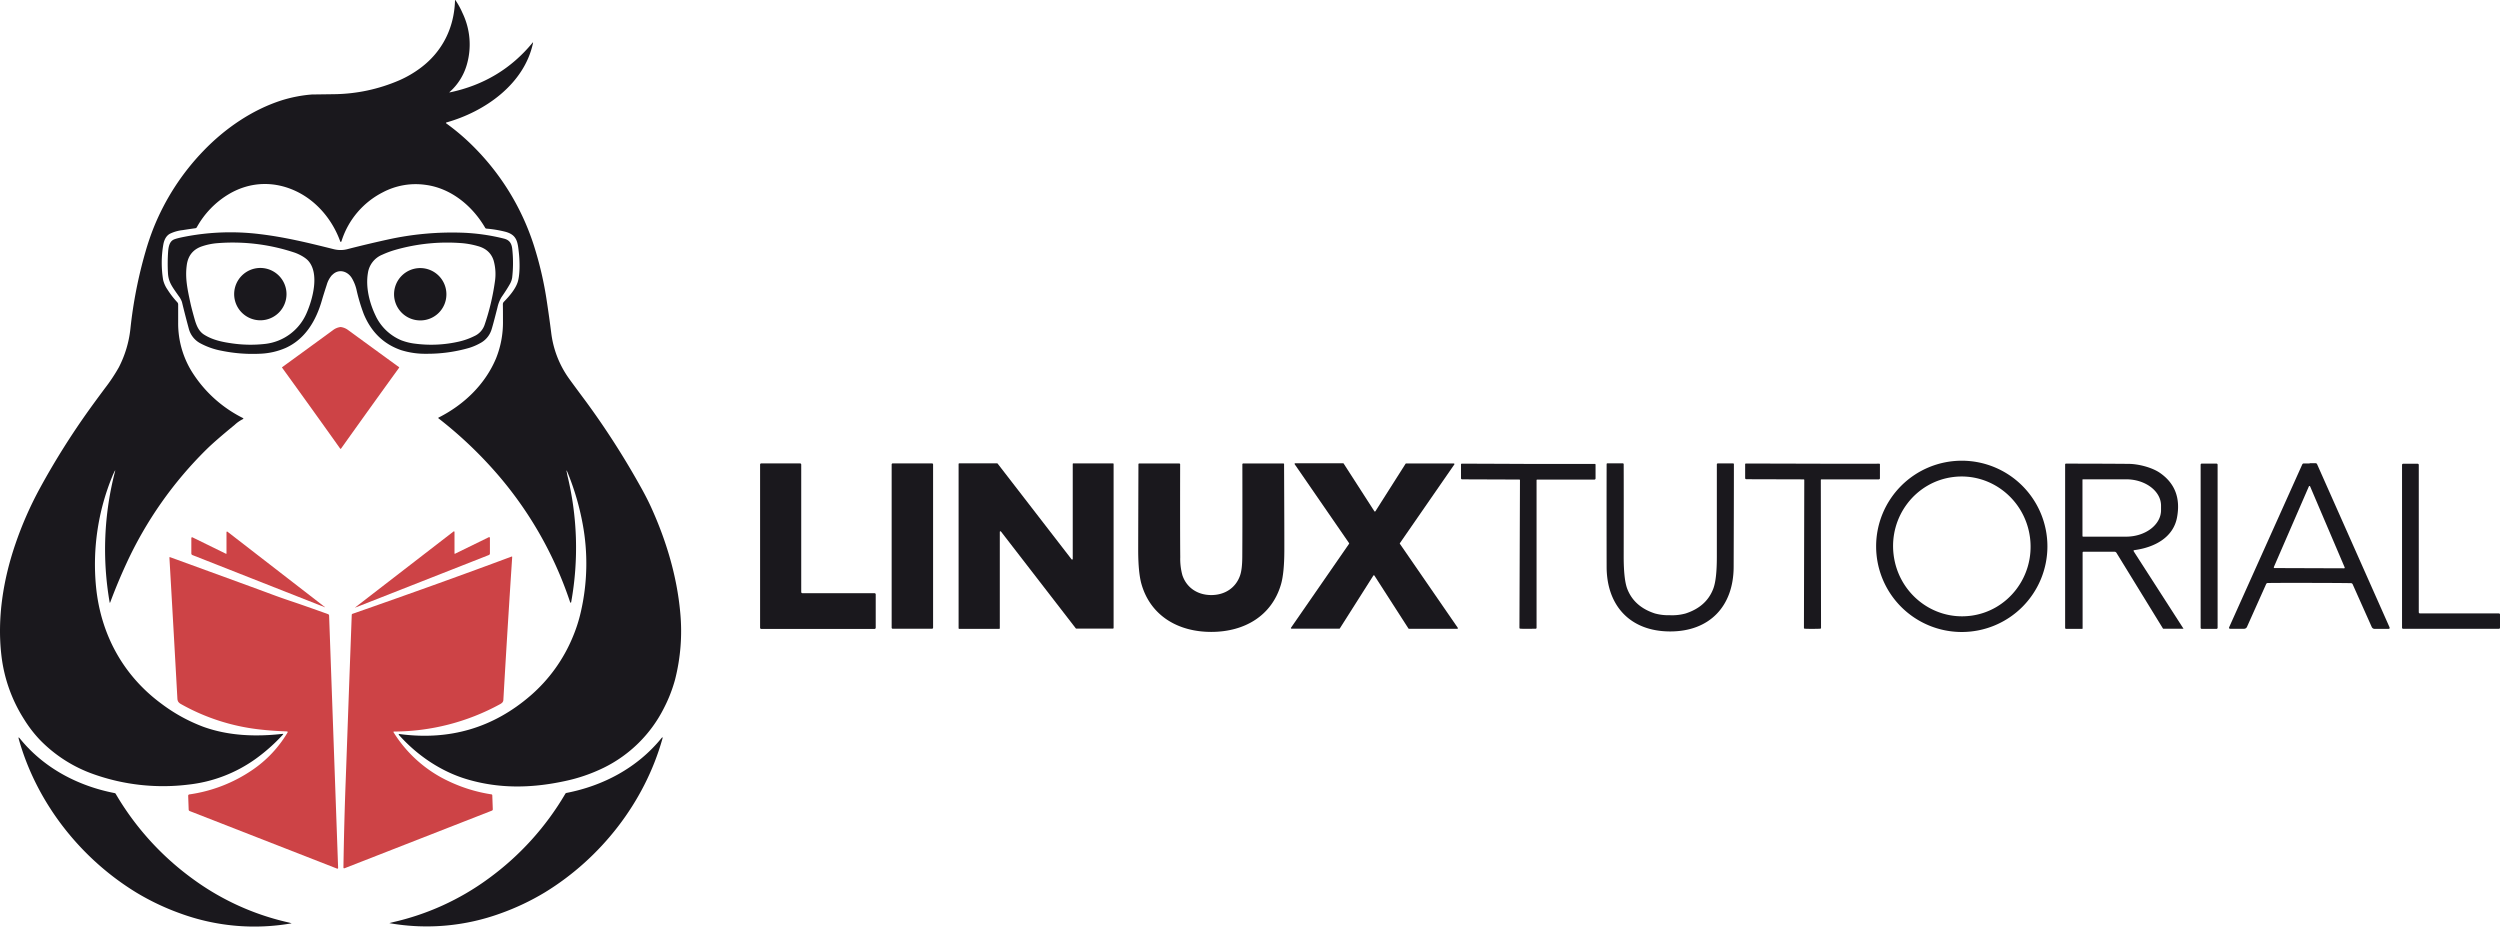
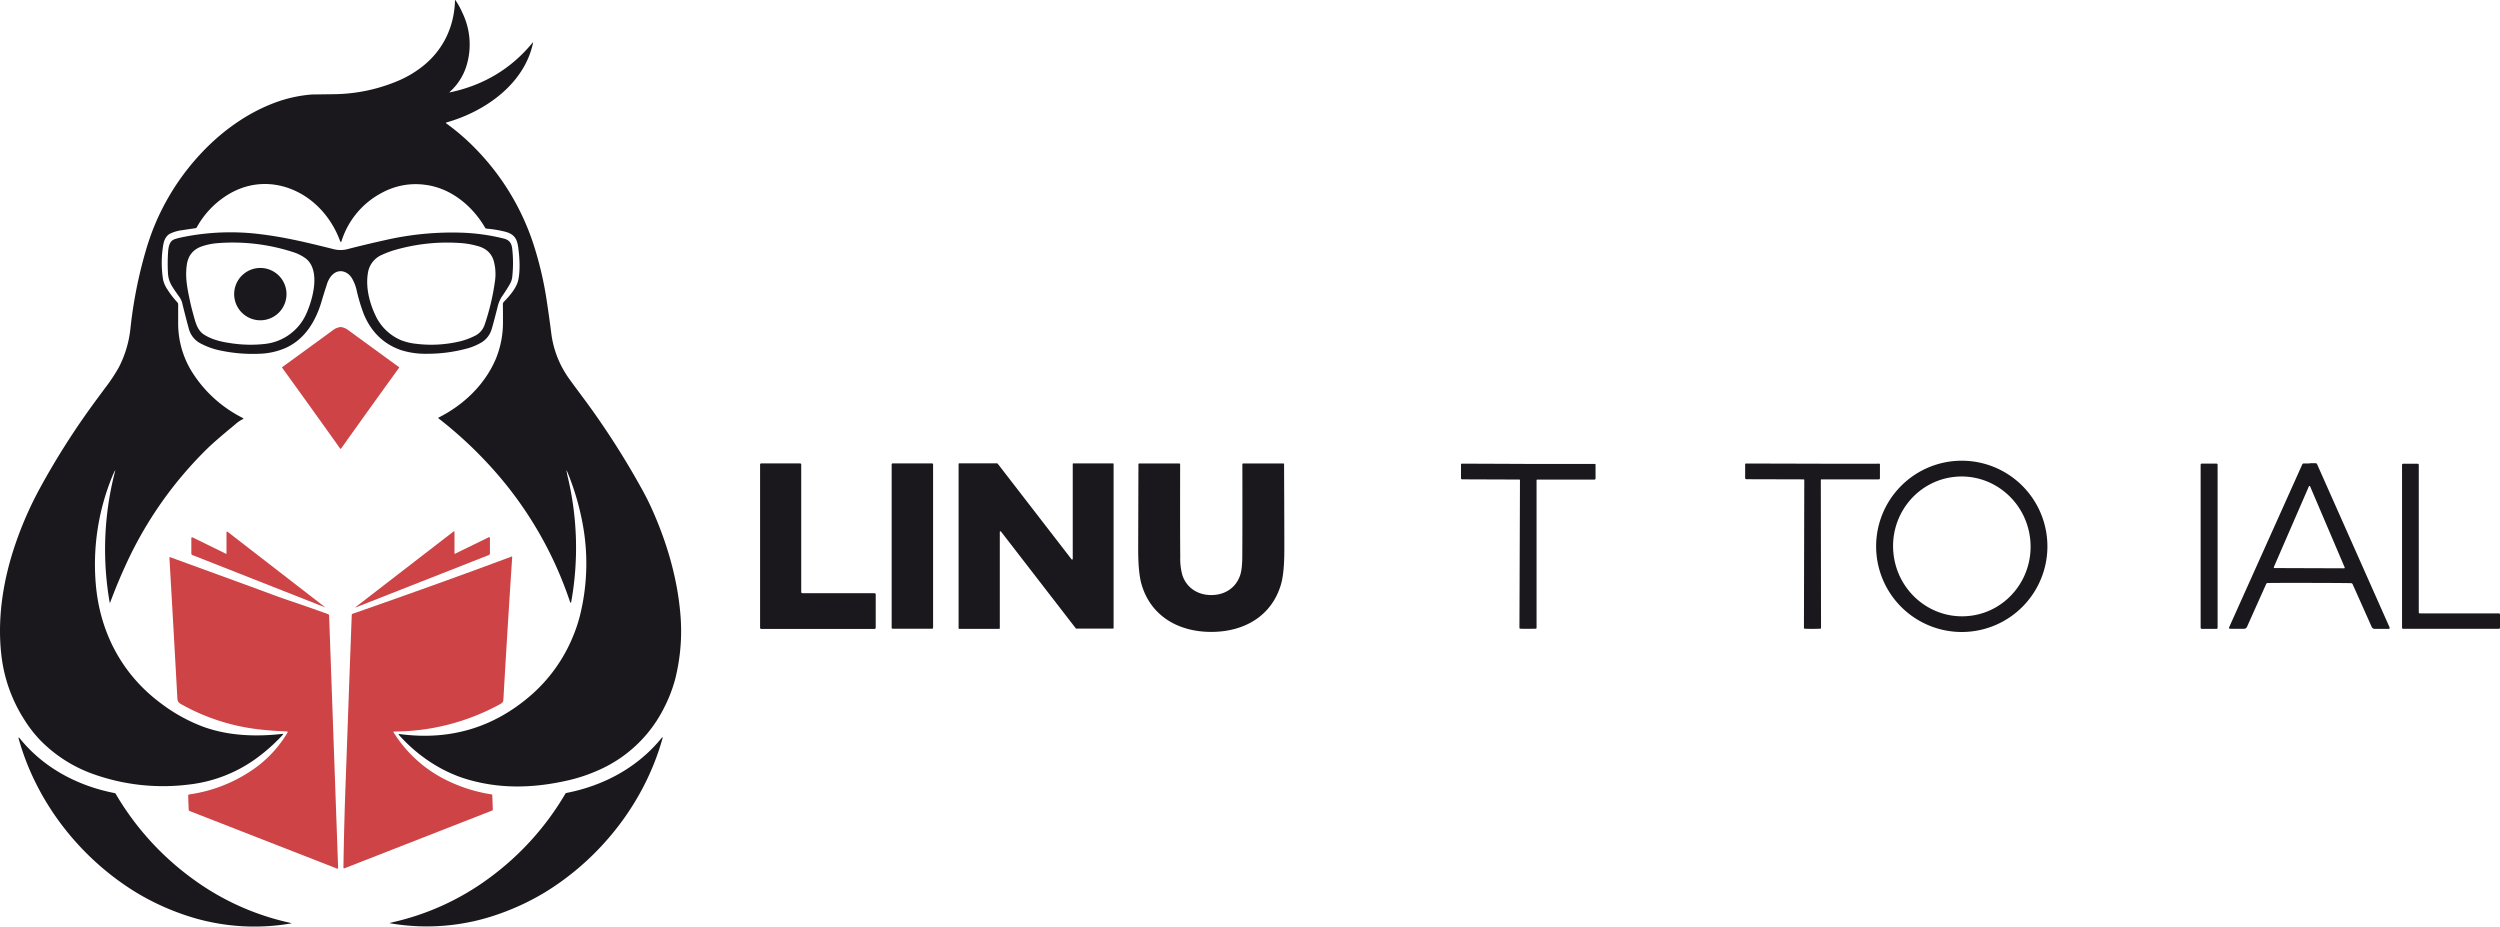
<svg xmlns="http://www.w3.org/2000/svg" id="Layer_1" data-name="Layer 1" viewBox="276.81 731.91 1446.41 536.08">
  <defs>
    <style>.cls-1{fill:#1a181d;}.cls-2{fill:#cd4346;}</style>
  </defs>
  <path class="cls-1" d="M604.9,1006.24a176.93,176.93,0,0,1,2.36,74.12.3.3,0,0,1-.58,0,218.68,218.68,0,0,0-45.56-78,238.18,238.18,0,0,0-30.6-28.4c-.23-.18-.22-.33.05-.46,14.76-7.46,26.93-19.21,33.24-34.27a55.68,55.68,0,0,0,4-21.46c0-4.13,0-7.41-.06-9.82a2,2,0,0,1,.57-1.42c3.36-3.4,6.87-7.6,8.09-11.68s1.18-11.18.64-16.29c-.71-6.67-1.05-10.79-8-12.6a67.17,67.17,0,0,0-10.81-1.78.94.94,0,0,1-.73-.47c-7.28-12.53-19.69-23-34.73-24.88a40.65,40.65,0,0,0-24.42,4.31,47.74,47.74,0,0,0-23.91,28.13c-.29.85-.59.86-.91,0-4.44-12.09-13.17-22.66-24.73-28.39-13-6.41-27.15-6-39.53,1.3a51.11,51.11,0,0,0-18.59,19.19,1.16,1.16,0,0,1-.89.6c-1.32.17-3.82.53-7.48,1.1a22.43,22.43,0,0,0-7.25,2.1q-3,1.68-3.8,6.41a61.32,61.32,0,0,0-.08,20.27,16.72,16.72,0,0,0,2.57,5.67,49.06,49.06,0,0,0,5.62,7.26,1.94,1.94,0,0,1,.51,1.4c0,.72,0,4.19,0,10.39a53.13,53.13,0,0,0,7.59,27.85,73.57,73.57,0,0,0,29.94,27.38.31.31,0,0,1,0,.56,20.05,20.05,0,0,0-4.92,3.43q-11,9-16.1,14a224.62,224.62,0,0,0-46.54,66.31q-5.07,11-9.24,22.21c-.18.49-.31.47-.39,0a179.11,179.11,0,0,1,3.14-75.65c.19-.75.11-.78-.25-.1-.45.88-.87,1.78-1.24,2.7a134.3,134.3,0,0,0-9.5,64.22c2.73,27.56,15.76,51.36,37.91,67.64a96.37,96.37,0,0,0,24.22,13.31c14.71,5.29,30.42,5.79,45.75,4.07.47-.06.54.09.22.44a102.83,102.83,0,0,1-15.6,13.91,82,82,0,0,1-39.05,15,120,120,0,0,1-54.81-6,80.48,80.48,0,0,1-31.14-19.9,73,73,0,0,1-9.08-11.8,87.19,87.19,0,0,1-13.2-37.22c-2.46-21.35,1-43.44,8.11-64.23a207.92,207.92,0,0,1,14.17-32.29,439.56,439.56,0,0,1,28.87-45.93q2.71-3.79,8.69-11.84a99.66,99.66,0,0,0,8.11-12.18,63.39,63.39,0,0,0,6.7-22.23,258.31,258.31,0,0,1,8.72-44.62,147.71,147.71,0,0,1,4.81-14.14,138.34,138.34,0,0,1,28.77-44.31c12.36-12.86,28-23.63,44.94-29.11a79.63,79.63,0,0,1,17.77-3.47l12.55-.17a97.94,97.94,0,0,0,38.14-8.09,61.8,61.8,0,0,0,12.22-7.15c12.56-9.38,19.44-23.17,19.89-39,0-.31.1-.34.29-.09a43.14,43.14,0,0,1,4,7.26,41.93,41.93,0,0,1,2.57,29.89A33.43,33.43,0,0,1,537,785.09c-.26.25-.23.33.12.26q29.26-6.17,47.76-28.67c.29-.36.4-.31.3.14-5.06,23.86-28,39.76-50.11,45.94a.3.3,0,0,0-.09.53A127.33,127.33,0,0,1,552,818a141.9,141.9,0,0,1,33.6,55.63,205.67,205.67,0,0,1,7.59,32.65q1.5,9.91,2.53,18.14A57.3,57.3,0,0,0,606,950.9q2.31,3.23,9.45,12.82a466.61,466.61,0,0,1,31.26,48.51q4.17,7.35,6.85,13.24c8.73,19.21,14.91,39.82,16.81,60.8a113.7,113.7,0,0,1-3,38.85,84.22,84.22,0,0,1-6.49,16.58A76.87,76.87,0,0,1,626,1176.15a96.1,96.1,0,0,1-22.5,7.69c-19.43,4.19-38.17,4.42-56.73-1.15-15-4.5-28.65-13.84-39-25.4-.49-.54-.37-.77.35-.67q43.29,5.73,75.69-22.31a90.42,90.42,0,0,0,24.41-33.93,86.31,86.31,0,0,0,4.58-14.19,124.92,124.92,0,0,0,1.11-51.22,151.37,151.37,0,0,0-8.39-28.9q-1.58-4-.54.17Z" />
  <path class="cls-1" d="M469,890.94a14.5,14.5,0,0,0-3.15,5.75c-1.37,4.22-2.28,7.16-2.76,8.83-3.41,12-9.76,22.6-21,27.69a40.88,40.88,0,0,1-14.69,3.35,89.4,89.4,0,0,1-22.35-1.71,41.85,41.85,0,0,1-12.49-4.4,13.42,13.42,0,0,1-6.57-8.59q-2.05-7.56-3.9-15.19a12.57,12.57,0,0,0-2-3.63c-3.69-5.31-5.88-7.92-6.12-13.43a98.73,98.73,0,0,1,.12-12.28c.22-2.5.71-5.44,3-6.69,1-.55,3.51-1.19,7.5-1.95a138.73,138.73,0,0,1,42.69-1.31c14.56,1.76,27.83,5,42.78,8.74a15.87,15.87,0,0,0,8.25-.19q11.12-2.85,22.58-5.37a172.83,172.83,0,0,1,43.87-4,116.43,116.43,0,0,1,23.62,3.4c3.4.85,4.56,3,4.85,6.49a73.77,73.77,0,0,1-.09,16,10.51,10.51,0,0,1-1.31,3.76c-1.22,2.16-2.83,4.7-4.86,7.61a19.59,19.59,0,0,0-2.35,6q-2.85,11.22-3.61,13.32a13.34,13.34,0,0,1-6.47,7.36,32.26,32.26,0,0,1-6.27,2.68,87.15,87.15,0,0,1-24.76,3.41,46.45,46.45,0,0,1-14.69-2.12q-15.06-5.22-21.54-20.84A102.52,102.52,0,0,1,483,899.23a23.94,23.94,0,0,0-2.44-6.1c-2.41-4.31-7.73-6-11.47-2.19M430.3,930.87a29.71,29.71,0,0,0,23.81-17.62c3.56-8,7.73-23.06,1-30.52-1.83-2-5.46-3.88-8.12-4.76a112.82,112.82,0,0,0-44.67-5.35,36.63,36.63,0,0,0-8.26,1.68q-8.1,2.55-9.21,11.11c-1,7.5.42,13.89,2.2,22.15.38,1.74,1.13,4.64,2.26,8.67s2.47,7.34,5.64,9.33c5,3.14,10.68,4.28,16.76,5.11a74.81,74.81,0,0,0,18.6.2m64-15.9a28.62,28.62,0,0,0,14.77,13.86,33.15,33.15,0,0,0,8,1.93,71.81,71.81,0,0,0,25.31-1.23,39.78,39.78,0,0,0,8.79-3.14,11,11,0,0,0,6-6.54,134.6,134.6,0,0,0,5.91-24.65,29.09,29.09,0,0,0-.65-12.45q-2-6.51-9.19-8.46a48.59,48.59,0,0,0-8.68-1.66,109,109,0,0,0-39,3.83,54.57,54.57,0,0,0-7.62,2.82A13.55,13.55,0,0,0,489.65,890c-1.36,8.32,1,17.51,4.66,24.94Z" />
  <path class="cls-1" d="M442.57,902.08a15.14,15.14,0,1,1-15.14-15.14,15.14,15.14,0,0,1,15.14,15.14Z" />
-   <path class="cls-1" d="M520,917.29a15.14,15.14,0,1,1,15.08-15,15.05,15.05,0,0,1-15.08,15Z" />
  <path class="cls-2" d="M473.87,921.11a9,9,0,0,1,4.36,1.77q20.17,14.73,29.42,21.43a.23.23,0,0,1,.06.36q-16.9,23.34-33.6,46.8a.27.27,0,0,1-.24.12.28.28,0,0,1-.23-.12q-16.69-23.46-33.59-46.8a.22.22,0,0,1,.06-.36q9.24-6.7,29.41-21.43a9,9,0,0,1,4.35-1.77Z" />
  <path class="cls-2" d="M540.19,1052.22l19.4-9.49a.46.46,0,0,1,.67.41v8.91a1,1,0,0,1-.67,1l-77,30.29-.22.08a.19.19,0,0,1-.05-.09l.12-.1,56.77-43.82a.35.35,0,0,1,.56.28v12.28c0,.33.16.43.46.28Z" />
  <path class="cls-2" d="M407.85,1052v-12.19a.35.35,0,0,1,.56-.28l56.3,43.56.12.09s0,.08,0,.09l-.21-.08-76.45-30.13a1,1,0,0,1-.66-1v-8.84a.46.46,0,0,1,.66-.42l19.25,9.44c.3.15.46.06.46-.27Z" />
  <path class="cls-2" d="M504.5,1155.58a74.8,74.8,0,0,0,32,28.37,88.4,88.4,0,0,0,24.65,7.55.57.57,0,0,1,.48.54l.29,8.09a.82.82,0,0,1-.52.79l-85.15,33.29c-.51.19-.75,0-.74-.52q.42-27.17,1.33-50.57.11-2.77,1.37-38.09.72-20,2.11-57.4a.63.63,0,0,1,.42-.58q52.05-18.18,92.1-33.15a.23.23,0,0,1,.31.23q-3,45.61-5.1,82.55a2.55,2.55,0,0,1-.56,1.63,5.37,5.37,0,0,1-1.47,1.07,128.89,128.89,0,0,1-61.3,15.78.27.27,0,0,0-.23.42Z" />
  <path class="cls-2" d="M442.83,1155.08q-8.74-.3-16.39-1.2a119.74,119.74,0,0,1-44.91-14.61A4.66,4.66,0,0,1,380,1138a3.84,3.84,0,0,1-.56-1.93q-1.86-33.9-4.61-81.58a.24.24,0,0,1,.32-.24q50.92,18.55,56.73,20.73,7.5,2.82,14.07,5,6.93,2.32,20.65,7.25a.93.93,0,0,1,.62.84l5.21,145.85c0,.52-.22.69-.71.5l-85.16-33.26a.92.92,0,0,1-.59-.83l-.29-8a.78.78,0,0,1,.67-.8,86.12,86.12,0,0,0,36.25-14,68.1,68.1,0,0,0,20.57-21.8c.23-.38.12-.58-.32-.59Z" />
  <path class="cls-1" d="M443.6,1265.57c.39.09.95.24,1.69.44.22.06.22.11,0,.15a124.75,124.75,0,0,1-64.12-5.76,141.63,141.63,0,0,1-25.49-12.1c-32.48-19.85-57.65-52-68-88.75-.32-1.16-.1-1.27.65-.34,13.76,17,33.45,27.4,54.78,31.55a.92.92,0,0,1,.66.47,161.72,161.72,0,0,0,44.64,49.23,148.68,148.68,0,0,0,55.18,25.11Z" />
  <path class="cls-1" d="M504,1265.48a149.14,149.14,0,0,0,55.22-25.1,161.87,161.87,0,0,0,44.67-49.24.94.94,0,0,1,.66-.47c21.34-4.14,41-14.58,54.82-31.53.75-.94,1-.83.65.33-10.35,36.71-35.54,68.92-68,88.76a141.87,141.87,0,0,1-25.51,12.1,124.81,124.81,0,0,1-64.14,5.73c-.23,0-.23-.08,0-.14.74-.21,1.3-.36,1.69-.44Z" />
  <path class="cls-1" d="M1461.37,1048a49.55,49.55,0,1,1-49.55-49.54,49.56,49.56,0,0,1,49.55,49.54m-44.58,40.2c21.79-2.68,37.26-22.82,34.54-45s-22.6-38-44.4-35.31-37.27,22.82-34.54,45,22.59,38,44.4,35.3Z" />
  <path class="cls-1" d="M783.47,1075.8v19.29a.7.7,0,0,1-.7.7H717.26a.69.69,0,0,1-.69-.7V1000.7a.68.68,0,0,1,.69-.69h22.41a.69.69,0,0,1,.7.69v73.71a.69.69,0,0,0,.69.7h41.71a.69.69,0,0,1,.7.69Z" />
  <path class="cls-1" d="M816.66,1095.07a.6.6,0,0,1-.6.6H793.29a.6.6,0,0,1-.6-.6v-94.45a.6.6,0,0,1,.6-.6h22.77a.6.6,0,0,1,.6.6v94.45Z" />
  <path class="cls-1" d="M897.85,1000h22.86a.39.39,0,0,1,.39.38v94.83a.4.4,0,0,1-.39.39H899.52a.4.4,0,0,1-.3-.15l-43.27-56a.38.38,0,0,0-.69.24v55.68a.4.4,0,0,1-.39.39H831.81a.4.4,0,0,1-.39-.39v-95a.39.39,0,0,1,.39-.38H853.7a.4.4,0,0,1,.31.15l42.76,55.36a.38.38,0,0,0,.69-.23v-54.9a.39.39,0,0,1,.39-.38Z" />
  <path class="cls-1" d="M977.61,1076.19c7.82,0,14.23-4.14,16.7-11.45q1.19-3.48,1.24-10.46.12-15.72.05-53.62a.54.54,0,0,1,.61-.62h23a.46.46,0,0,1,.52.51q.19,42.63.15,50.32-.06,12.64-1.92,19.08c-5.25,18.12-21,27.55-40.34,27.56s-35.12-9.43-40.36-27.55q-1.86-6.43-1.93-19.08,0-7.68.14-50.32c0-.33.16-.5.52-.5h23a.54.54,0,0,1,.61.61q-.08,37.91.06,53.62a35.52,35.52,0,0,0,1.25,10.46c2.47,7.3,8.88,11.44,16.72,11.44Z" />
-   <path class="cls-1" d="M1023.76,1095.06l33.56-48.51a.38.38,0,0,0,0-.43l-31.44-45.61a.36.36,0,0,1,.3-.57h27.72a.35.35,0,0,1,.3.16l17.77,27.6a.36.36,0,0,0,.61,0l17.44-27.47a.37.37,0,0,1,.31-.16h27.6a.36.36,0,0,1,.3.57l-31.48,45.5a.36.36,0,0,0,0,.42l33.48,48.57a.36.36,0,0,1-.31.57H1092a.35.35,0,0,1-.31-.16L1072,1064.92a.36.36,0,0,0-.62,0L1052,1095.47a.37.37,0,0,1-.31.16h-27.65a.36.36,0,0,1-.29-.57Z" />
-   <path class="cls-1" d="M1243.18,1087.86a29.4,29.4,0,0,0,8.82-1q12-3.87,16-14.21,2.13-5.43,2.11-18.66,0-38.19,0-53.42a.55.55,0,0,1,.55-.54h8.79a.46.46,0,0,1,.53.53q0,24.19-.14,59.37c-.08,22.7-13.9,37.33-36.77,37.31s-36.67-14.66-36.72-37.37q-.06-35.19,0-59.37a.47.47,0,0,1,.53-.53h8.79a.55.55,0,0,1,.55.54q.06,15.24,0,53.42,0,13.23,2.07,18.68,4,10.34,16,14.23a29.66,29.66,0,0,0,8.83,1Z" />
  <path class="cls-1" d="M1559.84,1095.1a.65.65,0,0,1-.65.65h-8.53a.65.65,0,0,1-.64-.65v-94.33a.64.64,0,0,1,.64-.64h8.53a.65.65,0,0,1,.65.64v94.33Z" />
  <path class="cls-1" d="M1613.12,999.89c1.69,0,2.82,0,3.4,0a1,1,0,0,1,.88.6l41.85,94.21c.32.71.08,1.06-.69,1.06h-7.76a1.87,1.87,0,0,1-1.84-1.2L1638,1070a1.1,1.1,0,0,0-1.06-.7q-7.18-.12-24-.15t-24,.06a1.09,1.09,0,0,0-1.06.7l-11,24.59a1.89,1.89,0,0,1-1.85,1.2l-7.76,0c-.77,0-1-.35-.68-1.06l42.21-94a1,1,0,0,1,.88-.6c.58,0,1.71,0,3.39,0m-20.69,60a.38.38,0,0,0,.34.53l40.29.14a.37.37,0,0,0,.34-.53l-20-46.88a.39.39,0,0,0-.7,0l-20.3,46.74Z" />
  <path class="cls-1" d="M1161,1000.31h38.46a.43.43,0,0,1,.48.49v7.82a.68.68,0,0,1-.78.76h-33a.36.36,0,0,0-.35.37v85.42a.5.5,0,0,1-.48.49c-1.46,0-2.95.07-4.49.07s-3,0-4.47-.09a.49.49,0,0,1-.47-.49l.31-85.41a.37.37,0,0,0-.35-.38l-33-.12a.68.68,0,0,1-.77-.76l0-7.83a.44.44,0,0,1,.49-.48q6.81,0,38.44.15Z" />
  <path class="cls-1" d="M1325.47,1095.74c-1.55,0-3,0-4.5-.08a.5.5,0,0,1-.47-.5l.2-85.54a.36.36,0,0,0-.36-.36l-33.07-.09c-.52,0-.78-.24-.78-.76l0-7.84a.43.43,0,0,1,.48-.48q6.84,0,38.5.09t38.51,0a.43.43,0,0,1,.49.48v7.83a.68.68,0,0,1-.77.77l-33.08,0a.35.35,0,0,0-.35.36l.12,85.55a.49.49,0,0,1-.47.49c-1.46.06-3,.08-4.49.08Z" />
-   <path class="cls-1" d="M1511.31,1050.91l28.76,44.69s0,.09-.06.09h-11.44a.46.46,0,0,1-.4-.22l-26.87-43.74a1.32,1.32,0,0,0-1.1-.61h-18a.47.47,0,0,0-.47.48v43.81a.29.29,0,0,1-.33.33h-9.23a.55.55,0,0,1-.55-.55v-94.56a.47.47,0,0,1,.48-.48q20.37,0,36.37.14c5.5.05,13.4,2,18.09,5.28q12.91,9,9.8,25.7c-2.18,11.72-13.15,17.38-24.66,18.92-.49.06-.61.31-.34.72m-29.71-41.31,0,32.42a.38.38,0,0,0,.38.38l24.85,0c11.19,0,20.24-6.9,20.23-15.33v-2.6c0-8.44-9.1-15.28-20.28-15.25l-24.85,0a.38.38,0,0,0-.37.38Z" />
  <path class="cls-1" d="M1722.56,1095.73H1667.2a.67.67,0,0,1-.66-.66v-94.19a.66.66,0,0,1,.66-.66h8.37a.66.66,0,0,1,.66.66v85.26a.66.66,0,0,0,.66.66h45.67a.66.66,0,0,1,.66.66v7.61a.67.67,0,0,1-.66.66Z" />
</svg>